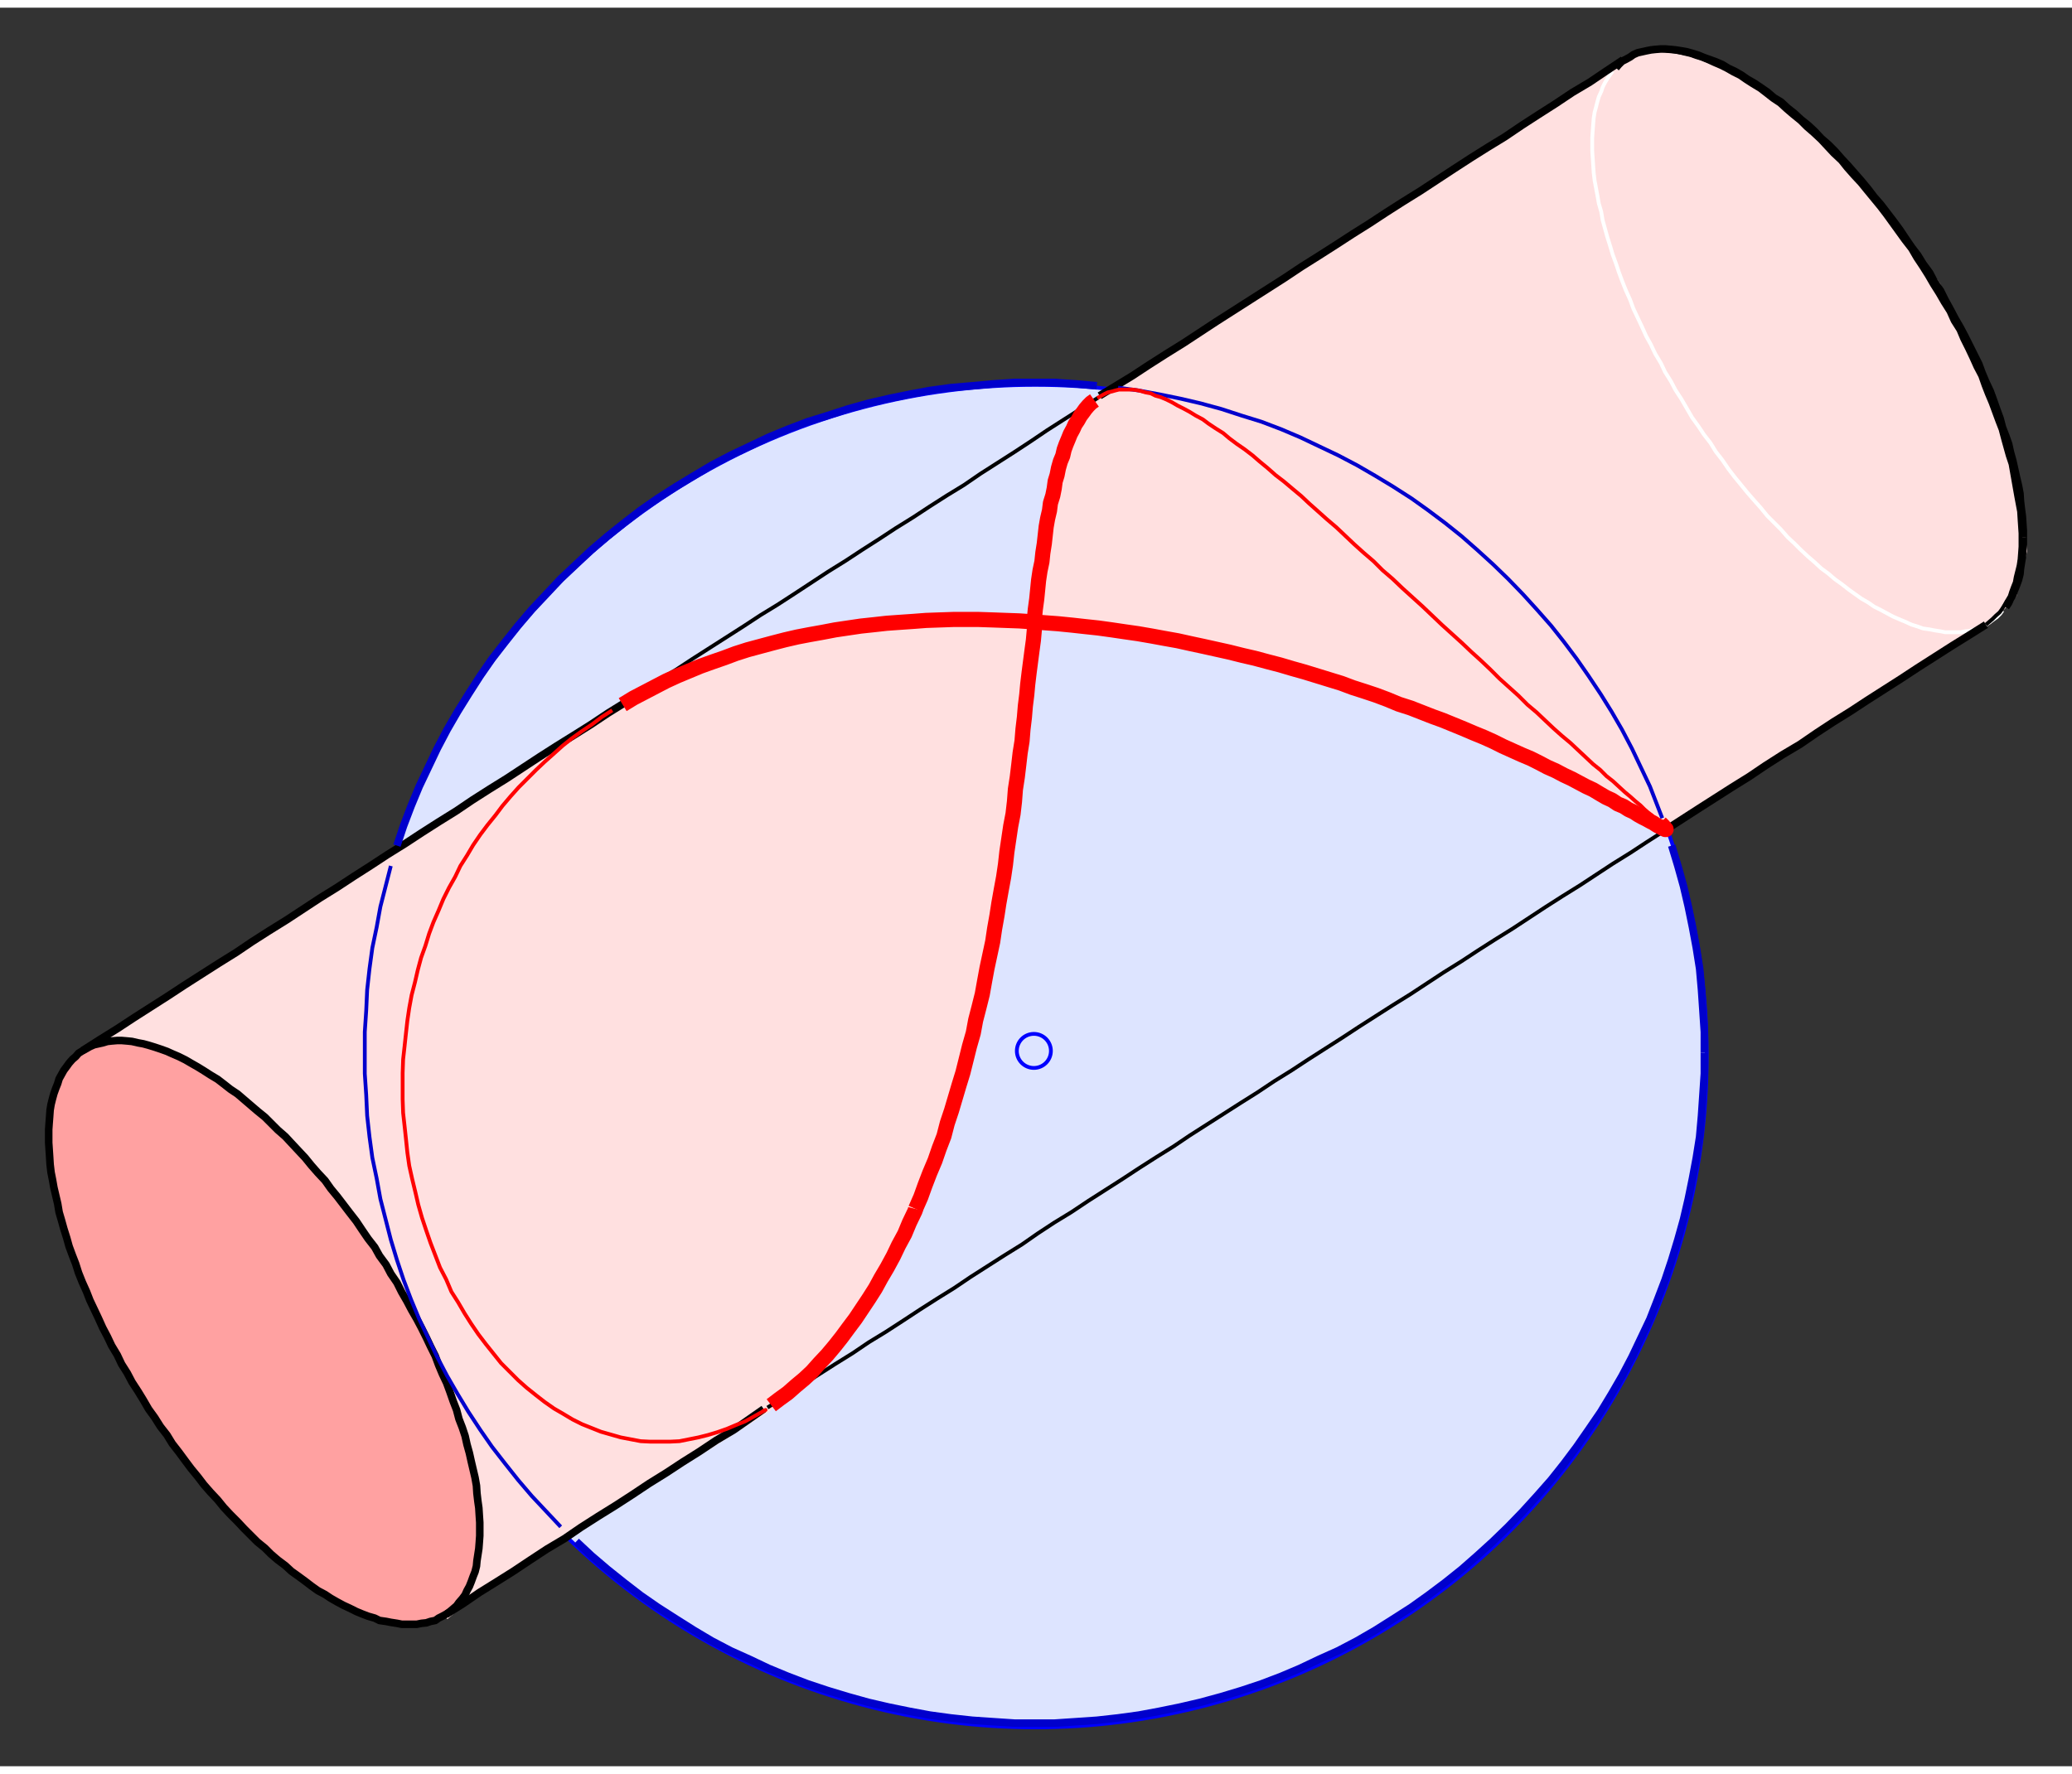
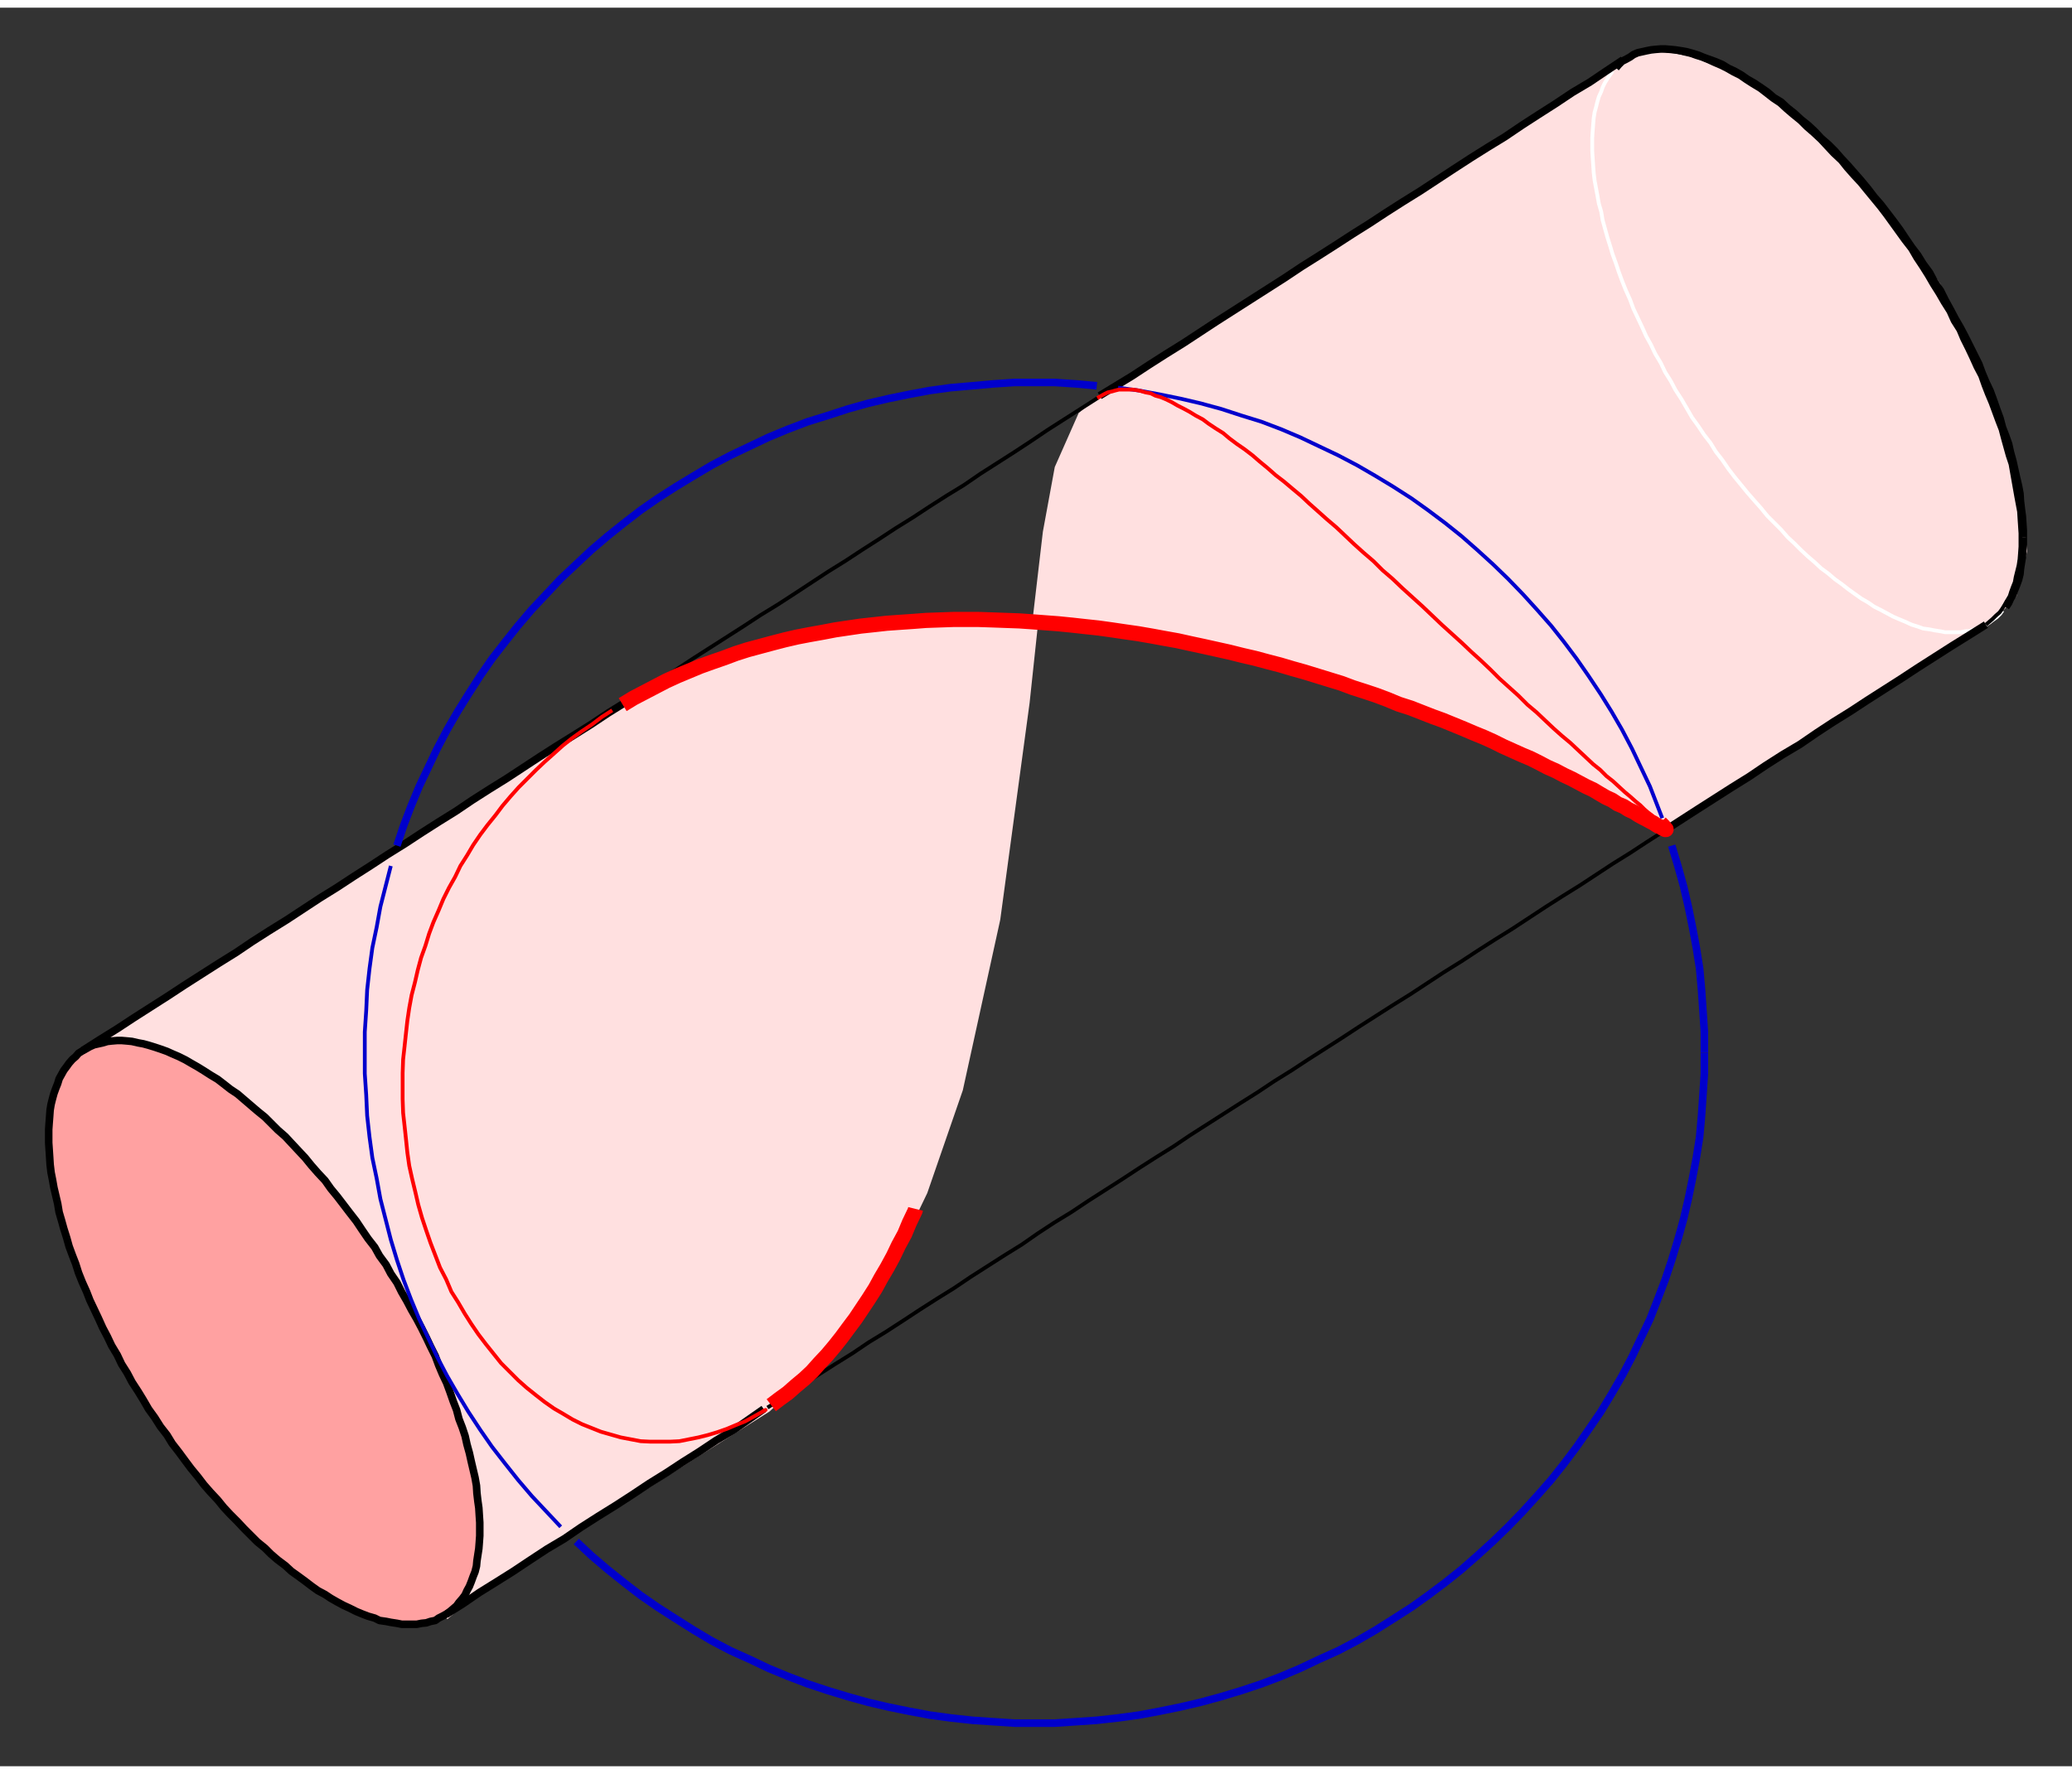
<svg xmlns="http://www.w3.org/2000/svg" xmlns:ns1="http://www.inkscape.org/namespaces/inkscape" xmlns:ns2="http://sodipodi.sourceforge.net/DTD/sodipodi-0.dtd" width="326.933" height="279.971" viewBox="257 929 4378.831 3717.39" id="svg3085" version="1.1" ns1:version="0.48.5 r10040" ns2:docname="viviani-fenst-1.svg">
  <rect x="257" y="929" width="4378.831" height="3717.39" fill="#333333" stroke="none" />
  <defs id="defs3143" />
  <ns2:namedview pagecolor="#ffffff" bordercolor="#666666" borderopacity="1" objecttolerance="10" gridtolerance="10" guidetolerance="10" ns1:pageopacity="0" ns1:pageshadow="2" ns1:window-width="1278" ns1:window-height="553" id="namedview3141" showgrid="false" units="mm" fit-margin-top="2" fit-margin-left="2" fit-margin-right="2" fit-margin-bottom="2" ns1:zoom="1.3644279" ns1:cx="163.46667" ns1:cy="139.98541" ns1:window-x="0" ns1:window-y="0" ns1:window-maximized="0" ns1:current-layer="svg3085" />
  <g style="fill:none;stroke-width:0.025in" id="g3087" transform="translate(79.916,64.273)">
-     <circle cx="2365" cy="3081" r="1419" style="fill:#dde4ff;stroke:#0000ff;stroke-width:8" id="circle3089" ns2:cx="2365" ns2:cy="3081" ns2:rx="1419" ns2:ry="1419" d="m 3784,3081 c 0,783.692 -635.308,1419 -1419,1419 -783.692,0 -1419,-635.308 -1419,-1419 0,-783.692 635.308,-1419 1419,-1419 783.692,0 1419,635.308 1419,1419 z" />
    <polygon points="2208,3152 2133,3369 2043,3556 1927,3711 1801,3829 1163,4232 1120,4268 1188,4167 1188,4037 1149,3828 1059,3637 965,3479 868,3349 712,3194 634,3126 543,3071 457,3050 457,3054 363,3066 363,3066 1517,2324 1668,2259 1874,2191 2050,2165 2219,2158 2367,2165 2349,2334 2287,2792 " style="fill:#ffe0e0;stroke:#ffe0e0;stroke-width:8;stroke-linecap:butt;stroke-linejoin:miter" id="polygon3091" />
    <polygon points="3844,1004 3956,1076 4075,1195 4179,1324 4274,1450 4360,1628 4410,1754 4439,1855 4457,2013 4435,2107 4382,2164 3690,2606 3560,2538 3404,2455 3220,2365 2983,2289 2749,2224 2518,2184 2363,2161 2363,2161 2385,1973 2410,1837 2460,1724 2515,1678 3588,986 3653,957 3703,954 3773,967 " style="fill:#ffe0e0;stroke:#ffe0e0;stroke-width:8;stroke-linecap:butt;stroke-linejoin:miter" id="polygon3093" />
    <polyline points="4453,1985 4453,1998 4452,2012 4451,2026 4449,2038 4447,2051 4446,2062 4443,2074 4439,2085 4435,2095 4431,2106 4426,2114 4422,2123 4416,2132 " style="stroke:#000000;stroke-width:16;stroke-linecap:butt;stroke-linejoin:round" id="polyline3095" />
    <polyline points="4409,2139 4404,2146 4397,2153 4390,2158 4383,2163 4374,2169 4366,2173 4359,2177 4349,2179 4340,2182 4330,2183 4320,2185 4309,2185 4299,2185 4288,2185 4278,2183 4265,2181 4255,2179 4241,2177 4230,2173 4217,2169 4204,2163 4192,2158 4178,2152 4165,2145 4152,2138 4138,2131 4125,2122 4111,2114 4097,2104 4083,2094 4069,2083 4055,2073 4041,2061 4026,2050 4012,2037 3998,2025 3983,2011 3969,1997 3955,1984 3941,1968 3926,1953 3912,1939 3899,1923 3884,1906 3870,1890 3857,1874 3843,1857 3830,1840 3817,1821 3803,1803 3792,1785 3778,1767 3766,1749 3753,1731 3742,1712 3731,1693 3718,1673 3708,1654 3696,1635 3687,1616 3675,1596 3666,1577 3656,1559 3647,1539 3638,1520 3629,1501 3622,1482 3613,1462 3605,1442 3598,1423 3592,1405 3585,1386 3580,1369 3574,1350 3569,1332 3564,1314 3561,1296 3556,1279 3553,1262 3550,1246 3547,1230 3545,1213 3544,1197 3543,1183 3542,1167 3542,1152 3542,1140 3543,1125 3544,1112 3545,1099 3547,1086 3550,1075 3553,1063 3556,1053 3561,1042 3564,1033 3569,1023 3574,1015 3580,1006 3585,999 " style="stroke:#ffffff;stroke-width:8;stroke-linecap:butt;stroke-linejoin:round" id="polyline3097" />
    <polyline points="3592,992 3598,985 3605,978 3613,974 3622,969 3629,964 3638,960 3647,958 3656,956 3666,954 3675,953 3687,952 3696,952 3708,953 3718,954 3731,956 3742,958 3753,961 3766,965 3778,970 3792,975 3803,979 3817,985 3830,993 3843,999 3857,1007 3870,1016 3884,1024 3899,1034 3912,1043 3926,1055 3941,1064 3955,1077 3969,1088 3983,1101 3998,1113 4012,1126 4026,1141 4041,1154 4055,1168 4069,1184 4083,1199 4097,1215 4111,1231 4125,1248 4138,1265 4152,1281 4165,1298 4178,1315 4192,1334 4204,1352 4217,1371 4230,1388 4241,1406 4255,1425 4265,1444 4278,1463 4288,1483 4299,1503 4309,1522 4320,1541 4330,1560 4340,1580 4349,1598 4359,1618 4366,1637 4374,1656 4383,1675 4390,1694 4397,1714 4404,1733 4409,1752 4416,1770 4422,1787 4426,1805 4431,1823 4435,1841 4439,1859 4443,1876 4446,1892 4447,1908 4449,1925 4451,1940 4452,1955 4453,1970 4453,1985 " style="stroke:#000000;stroke-width:16;stroke-linecap:butt;stroke-linejoin:round" id="polyline3099" />
    <polyline points="1191,4081 1191,4095 1190,4109 1189,4122 1187,4135 1185,4148 1184,4159 1181,4171 1177,4181 1173,4192 1169,4202 1164,4211 1160,4220 1154,4228 1147,4236 1142,4243 1135,4249 1128,4255 1121,4260 1112,4265 1104,4269 1097,4274 1087,4276 1078,4279 1068,4280 1058,4282 1047,4282 1037,4282 1026,4282 1016,4280 1003,4278 993,4276 979,4274 969,4269 955,4265 942,4260 930,4255 916,4248 903,4242 890,4235 876,4227 864,4219 849,4211 835,4201 822,4191 807,4180 793,4170 780,4158 764,4146 750,4134 737,4121 721,4108 707,4094 693,4080 679,4065 664,4050 650,4035 637,4019 622,4003 608,3987 595,3970 581,3953 569,3937 555,3918 541,3900 530,3882 516,3864 504,3845 491,3827 480,3808 469,3790 456,3770 446,3751 434,3732 425,3713 413,3693 404,3674 394,3655 385,3635 376,3616 367,3597 360,3579 351,3559 343,3539 337,3520 330,3502 323,3483 318,3465 312,3446 307,3428 302,3411 299,3393 295,3376 291,3359 288,3342 285,3327 283,3310 282,3294 281,3279 280,3264 280,3249 280,3236 281,3222 282,3209 283,3195 285,3183 288,3171 291,3160 295,3149 299,3139 302,3129 307,3120 312,3111 318,3103 323,3096 330,3088 337,3082 343,3075 351,3070 360,3065 367,3061 376,3057 385,3055 394,3053 404,3050 413,3049 425,3048 434,3048 446,3049 456,3050 469,3053 480,3055 491,3058 504,3062 516,3066 530,3071 541,3076 555,3082 569,3089 581,3096 595,3104 608,3112 622,3121 637,3130 650,3140 664,3151 679,3161 693,3173 707,3185 721,3197 737,3210 750,3223 764,3237 780,3251 793,3265 807,3280 822,3296 835,3312 849,3328 864,3344 876,3361 890,3378 903,3395 916,3412 930,3430 942,3448 955,3467 969,3485 979,3503 993,3522 1003,3541 1016,3560 1026,3580 1037,3599 1047,3618 1058,3637 1068,3656 1078,3676 1087,3695 1097,3715 1104,3734 1112,3753 1121,3772 1128,3791 1135,3811 1142,3829 1147,3848 1154,3866 1160,3884 1164,3902 1169,3920 1173,3938 1177,3955 1181,3972 1184,3989 1185,4005 1187,4022 1189,4036 1190,4052 1191,4067 1191,4081 " style="fill:#ffa1a1;stroke:#000000;stroke-width:16;stroke-linecap:butt;stroke-linejoin:round" id="polyline3101" />
    <polyline points="3607,975 3615,971 3624,967 3632,963 3641,960 3651,958 3660,957 3670,955 3681,955 3691,955 3702,956 3714,957 3725,959 3737,962 3750,965 3761,969 3774,973 3786,978 3799,984 3813,990 3825,996 3839,1004 3853,1011 3866,1020 3880,1029 3895,1038 3908,1048 3922,1059 3937,1069 3950,1081 3964,1093 3980,1106 3993,1119 4008,1132 4023,1146 4036,1160 4050,1175 4066,1190 4078,1205 4093,1222 4107,1237 4120,1253 4134,1270 4148,1287 4161,1304 4174,1322 4187,1340 4200,1358 4214,1376 4225,1395 4237,1413 4249,1432 4260,1451 4272,1470 4283,1489 4295,1508 4304,1528 4316,1547 4324,1566 4334,1586 4343,1605 4352,1625 4362,1644 4369,1664 4376,1682 4384,1701 4391,1720 4398,1739 4405,1757 4410,1776 4415,1794 4420,1812 4426,1830 4429,1847 4432,1864 4435,1881 4438,1898 4441,1914 4444,1930 4445,1946 4446,1961 4447,1976 4447,1990 4447,2004 4446,2018 4445,2031 4443,2044 4440,2056 4437,2068 4435,2079 4431,2089 4427,2100 4424,2110 4418,2119 4413,2128 4408,2136 4403,2143 4395,2150 4388,2157 4374,2169 " style="stroke:#000000;stroke-width:8;stroke-linecap:butt;stroke-linejoin:round" id="polyline3103" />
    <polyline points="352,3069 388,3046 425,3023 460,3000 496,2977 532,2954 567,2931 603,2908 639,2885 676,2862 710,2839 746,2816 783,2793 818,2770 853,2747 890,2724 925,2701 961,2678 996,2655 1033,2632 1068,2609 1104,2586 1141,2563 1175,2540 1211,2517 1248,2494 1283,2471 1318,2448 1354,2425 1391,2402 1426,2380 1462,2356 1499,2333 " style="stroke:#000000;stroke-width:16;stroke-linecap:butt;stroke-linejoin:round" id="polyline3105" />
    <polyline points="1507,2327 1569,2287 1606,2264 1641,2241 1677,2218 1713,2195 1749,2172 1784,2149 1820,2127 1857,2103 1892,2080 1927,2057 1964,2034 1999,2011 2035,1988 2070,1965 2107,1942 2142,1919 2178,1896 2214,1874 2249,1850 2285,1827 2321,1804 2356,1781 2390,1758 2426,1735 2462,1712 2498,1689 " style="stroke:#000000;stroke-width:8;stroke-linecap:butt;stroke-linejoin:round" id="polyline3107" />
    <polyline points="2501,1685 2570,1643 2605,1620 2641,1597 2678,1574 2713,1551 2748,1528 2784,1505 2820,1482 2856,1459 2892,1436 2928,1412 2963,1390 2999,1367 3036,1343 3071,1321 3106,1298 3142,1275 3179,1252 3214,1229 3249,1206 3286,1182 3321,1160 3357,1138 3394,1113 3428,1091 3464,1068 3500,1044 3537,1022 3571,999 3607,975 " style="stroke:#000000;stroke-width:16;stroke-linecap:butt;stroke-linejoin:round" id="polyline3109" />
    <polyline points="1120,4261 1155,4239 1190,4215 1227,4192 1262,4170 1298,4146 1333,4123 1370,4101 1405,4077 1441,4054 1478,4031 1512,4009 1548,3985 1585,3962 1620,3939 1655,3917 1691,3893 1728,3871 1791,3827 " style="stroke:#000000;stroke-width:16;stroke-linecap:butt;stroke-linejoin:round" id="polyline3111" />
    <polyline points="1799,3824 1835,3801 1870,3778 1906,3755 1942,3732 1979,3709 2013,3686 2049,3664 2086,3640 2121,3617 2157,3594 2194,3571 2228,3548 2264,3525 2300,3502 2337,3479 2370,3456 2405,3433 2441,3411 2477,3387 2513,3364 2549,3341 2584,3318 2620,3295 2657,3272 2691,3249 2727,3226 2763,3203 2799,3180 2834,3158 2870,3134 2907,3111 2942,3088 2978,3065 3014,3042 3049,3019 3085,2996 3121,2973 3158,2950 3193,2927 3228,2904 3265,2881 3300,2858 3336,2835 3373,2812 3408,2789 3443,2766 3479,2743 3516,2720 3551,2697 3586,2674 3623,2651 3658,2628 3694,2605 " style="stroke:#000000;stroke-width:8;stroke-linecap:butt;stroke-linejoin:round" id="polyline3113" />
    <polyline points="3703,2599 3765,2559 3801,2536 3837,2513 3874,2490 3908,2467 3944,2444 3981,2422 4016,2398 4051,2375 4088,2352 4123,2329 4159,2306 4195,2283 4230,2260 4266,2237 4302,2214 4339,2191 4374,2169 " style="stroke:#000000;stroke-width:16;stroke-linecap:butt;stroke-linejoin:round" id="polyline3115" />
    <polyline points="3779,3074 3779,3030 3776,2985 3773,2941 3769,2896 3762,2852 3754,2809 3745,2765 3735,2722 3723,2679 3710,2636 " style="stroke:#0000cc;stroke-width:16;stroke-linecap:butt;stroke-linejoin:round" id="polyline3117" />
    <polyline points="3696,2594 " style="stroke:#0000cc;stroke-width:16;stroke-linecap:butt;stroke-linejoin:round" id="polyline3119" />
    <polyline points="2495,1664 2451,1660 2406,1657 2363,1657 2321,1657 2276,1660 2232,1664 2186,1668 2142,1674 2099,1682 2055,1691 2012,1701 1969,1713 1926,1727 1884,1740 1842,1756 1801,1773 1761,1792 1721,1811 1681,1832 1644,1854 1606,1877 1567,1902 1531,1927 1496,1954 1461,1982 1427,2011 1395,2041 1362,2072 1332,2104 1301,2137 1272,2171 1245,2205 1217,2241 1192,2277 1167,2316 1144,2353 1122,2391 1101,2431 1082,2471 1063,2511 1046,2552 1030,2594 1016,2636 " style="stroke:#0000cc;stroke-width:16;stroke-linecap:butt;stroke-linejoin:round" id="polyline3121" />
    <polyline points="1003,2679 992,2722 981,2765 973,2809 964,2852 958,2896 953,2941 951,2985 948,3030 948,3074 948,3118 951,3163 953,3207 958,3252 964,3296 973,3339 981,3383 992,3426 1003,3469 1016,3512 1030,3554 1046,3596 1063,3637 1082,3677 1101,3717 1122,3757 1144,3795 1167,3833 1192,3871 1217,3907 1245,3943 1272,3977 1301,4011 1332,4044 1362,4076 " style="stroke:#0000cc;stroke-width:8;stroke-linecap:butt;stroke-linejoin:round" id="polyline3123" />
    <polyline points="3690,2578 3664,2511 3645,2471 3626,2431 3605,2391 3583,2353 3560,2316 3534,2277 3509,2241 3482,2205 3455,2171 3425,2137 3395,2104 3364,2072 3332,2041 3299,2011 3266,1982 3231,1954 3195,1927 3160,1902 3121,1877 3083,1854 3045,1832 3005,1811 2965,1792 2925,1773 2885,1756 2843,1740 2801,1727 2758,1713 2714,1701 2671,1691 2627,1682 2584,1674 2540,1668 " style="stroke:#0000cc;stroke-width:8;stroke-linecap:butt;stroke-linejoin:round" id="polyline3125" />
    <polyline points="1395,4107 1427,4137 1461,4166 1496,4194 1531,4221 1567,4246 1606,4271 1644,4295 1681,4317 1721,4338 1761,4356 1801,4375 1842,4392 1884,4408 1926,4422 1969,4435 2012,4447 2055,4457 2099,4466 2142,4474 2186,4480 2232,4485 2276,4488 2321,4491 2363,4491 2406,4491 2451,4488 2495,4485 2540,4480 2584,4474 2627,4466 2671,4457 2714,4447 2758,4435 2801,4422 2843,4408 2885,4392 2925,4375 2965,4356 3005,4338 3045,4317 3083,4295 3121,4271 3160,4246 3195,4221 3231,4194 3266,4166 3299,4137 3332,4107 3364,4076 3395,4044 3425,4011 3455,3977 3482,3943 3509,3907 3534,3871 3560,3833 3583,3795 3605,3757 3626,3717 3645,3677 3664,3637 3680,3596 3696,3554 3710,3512 3723,3469 3735,3426 3745,3383 3754,3339 3762,3296 3769,3252 3773,3207 3776,3163 3779,3118 3779,3074 " style="stroke:#0000cc;stroke-width:16;stroke-linecap:butt;stroke-linejoin:round" id="polyline3127" />
    <polyline points="1807,3819 1824,3806 1842,3793 1859,3778 1877,3763 1893,3748 1909,3730 1925,3713 1941,3694 1956,3675 1970,3656 1985,3636 1999,3615 2013,3594 2027,3572 2039,3550 2052,3528 2065,3504 2076,3481 2089,3457 2099,3433 2111,3408 2112,3404 " style="stroke:#ff0000;stroke-width:32;stroke-linecap:butt;stroke-linejoin:round" id="polyline3129" />
    <polyline points="3686,2588 3690,2592 3693,2595 3695,2598 3697,2600 3698,2601 3698,2602 3696,2602 3694,2601 3690,2599 3688,2597 3682,2595 3677,2592 3671,2588 3665,2585 3656,2580 3648,2576 3639,2571 3630,2565 3619,2560 3608,2553 3596,2548 3584,2540 3571,2534 3559,2527 3544,2518 3529,2511 3514,2503 3499,2495 3482,2487 3465,2478 3447,2470 3430,2461 3412,2452 3393,2444 3373,2435 3353,2426 3333,2416 3313,2407 3291,2398 3270,2389 3248,2380 3226,2371 3204,2363 3181,2354 3158,2345 3133,2337 3109,2327 3085,2318 3061,2310 3036,2302 3012,2293 2986,2285 2960,2277 2934,2269 2909,2262 2882,2254 2855,2247 2829,2240 2803,2234 2775,2227 2748,2221 2721,2215 2693,2209 2666,2203 2638,2198 2611,2193 2582,2188 2554,2184 2527,2180 2498,2176 2470,2173 2443,2170 2413,2167 2386,2165 2360,2163 2331,2161 2303,2160 2276,2159 2246,2158 2218,2158 2191,2158 2162,2159 2134,2160 2108,2162 2079,2164 2051,2166 2024,2169 1996,2172 1969,2176 1942,2180 1916,2185 1888,2190 1862,2195 1836,2201 1809,2208 1783,2215 1757,2222 1732,2230 1708,2239 1682,2248 1657,2257 1633,2267 1609,2277 1585,2288 1562,2300 1539,2312 1516,2324 1493,2338 " style="stroke:#ff0000;stroke-width:32;stroke-linecap:butt;stroke-linejoin:round" id="polyline3131" />
-     <polyline points="2112,3404 2123,3379 2132,3354 2142,3328 2153,3302 2162,3276 2172,3250 2179,3223 2188,3196 2196,3169 2204,3142 2212,3116 2219,3088 2226,3060 2234,3032 2239,3005 2246,2978 2253,2950 2258,2922 2263,2895 2269,2867 2275,2839 2279,2812 2284,2784 2288,2758 2293,2730 2298,2703 2302,2676 2305,2649 2309,2622 2313,2595 2318,2569 2321,2543 2323,2517 2327,2491 2330,2466 2333,2440 2337,2415 2339,2390 2342,2365 2344,2341 2347,2317 2349,2295 2352,2270 2355,2247 2358,2224 2361,2202 2363,2180 2363,2158 2365,2137 2368,2115 2370,2095 2372,2075 2375,2055 2379,2036 2381,2017 2384,1998 2386,1980 2388,1962 2391,1945 2395,1928 2397,1912 2402,1896 2405,1881 2407,1866 2411,1853 2414,1838 2418,1824 2423,1812 2426,1799 2430,1788 2435,1776 2439,1766 2445,1755 2449,1746 2455,1737 2460,1728 2466,1720 2471,1713 2477,1706 2483,1700 2490,1695 " style="stroke:#ff0000;stroke-width:32;stroke-linecap:butt;stroke-linejoin:round" id="polyline3133" />
    <polyline points="2496,1690 2503,1686 2510,1682 2518,1678 2527,1676 2534,1674 2542,1672 2551,1672 2559,1672 2570,1672 2578,1673 2588,1675 2598,1678 2609,1680 2619,1685 2630,1688 2642,1693 2654,1699 2666,1706 2678,1712 2691,1719 2704,1727 2719,1735 2731,1744 2746,1754 2762,1764 2775,1775 2791,1787 2807,1798 2824,1811 2839,1824 2856,1838 2873,1853 2890,1866 2909,1882 2927,1897 2944,1913 2962,1929 2981,1946 3001,1963 3020,1981 3039,1999 3059,2017 3080,2035 3099,2054 3120,2072 3141,2092 3162,2111 3183,2130 3203,2149 3224,2169 3245,2188 3266,2207 3286,2226 3307,2245 3327,2264 3346,2283 3366,2301 3386,2319 3405,2338 3424,2354 3442,2371 3460,2388 3478,2404 3496,2419 3512,2434 3528,2449 3544,2464 3559,2476 3572,2489 3586,2500 3599,2512 3611,2523 3623,2533 3633,2542 3644,2551 3652,2559 3660,2566 3668,2572 3674,2578 3680,2584 " style="stroke:#ff0000;stroke-width:8;stroke-linecap:butt;stroke-linejoin:round" id="polyline3135" />
    <polyline points="1471,2350 1449,2364 1428,2380 1407,2394 1386,2409 1366,2425 1346,2443 1328,2459 1310,2476 1291,2495 1273,2513 1256,2532 1239,2552 1224,2572 1207,2593 1192,2613 1177,2635 1164,2657 1150,2679 1139,2702 1126,2725 1114,2749 1104,2773 1093,2798 1084,2822 1076,2848 1067,2873 1060,2899 1054,2925 1047,2952 1042,2979 1038,3006 1035,3033 1032,3061 1029,3088 1028,3117 1028,3144 1028,3172 1029,3201 1032,3228 1035,3256 1038,3285 1042,3313 1048,3340 1055,3369 1061,3395 1069,3423 1078,3450 1087,3476 1097,3502 1107,3528 1120,3553 1131,3579 1145,3601 1159,3625 1173,3647 1188,3669 1204,3690 1220,3710 1236,3730 1254,3748 1272,3766 1290,3782 1310,3798 1328,3812 1348,3826 1367,3837 1387,3849 1407,3859 1427,3867 1447,3875 1468,3881 1489,3887 1510,3891 1531,3895 1551,3896 1572,3896 1593,3896 1613,3895 1633,3891 1653,3887 1673,3882 1693,3876 1713,3869 1732,3861 1752,3853 1795,3829 1788,3832 " style="stroke:#ff0000;stroke-width:8;stroke-linecap:butt;stroke-linejoin:round" id="polyline3137" />
-     <circle cx="2362" cy="3070" r="36" style="stroke:#0000ff;stroke-width:8" id="circle3139" ns2:cx="2362" ns2:cy="3070" ns2:rx="36" ns2:ry="36" d="m 2398,3070 c 0,19.882 -16.118,36 -36,36 -19.882,0 -36,-16.118 -36,-36 0,-19.882 16.118,-36 36,-36 19.882,0 36,16.118 36,36 z" />
  </g>
</svg>